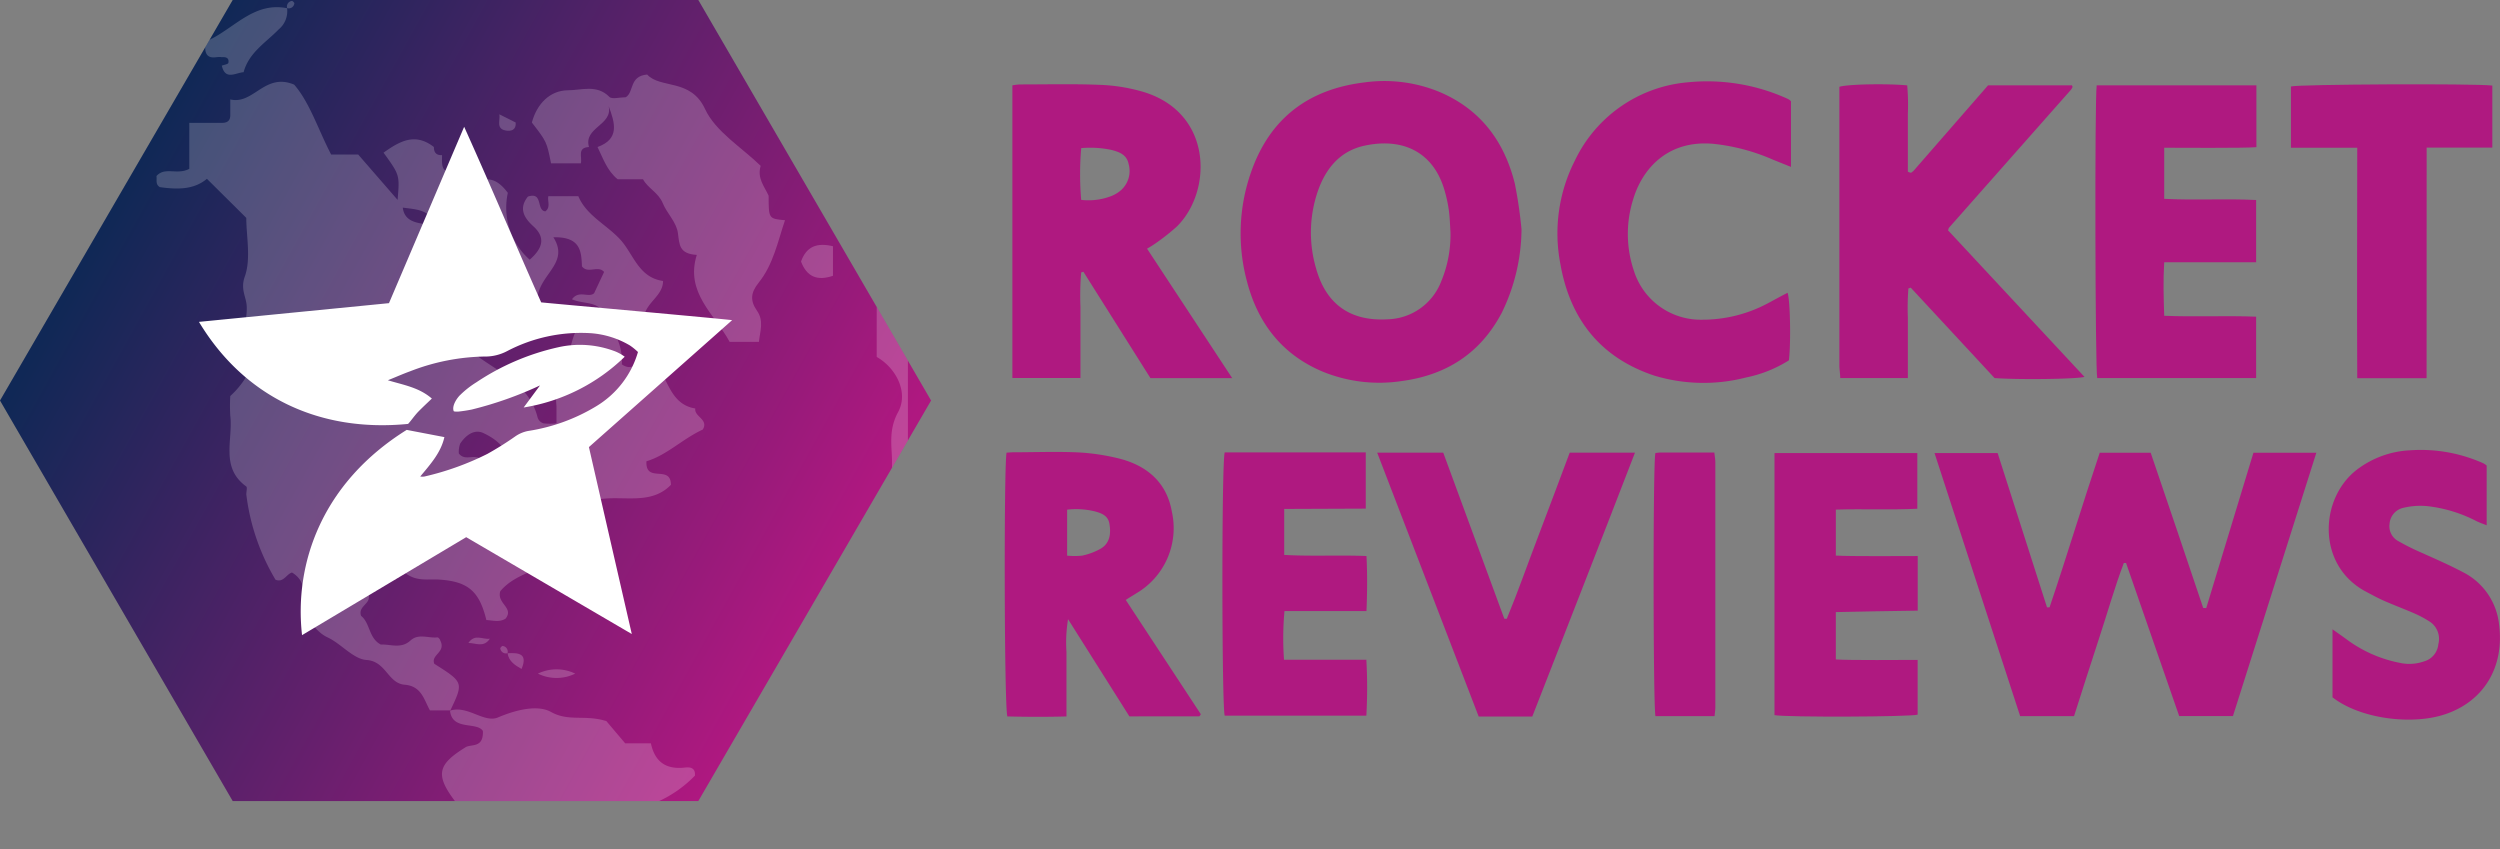
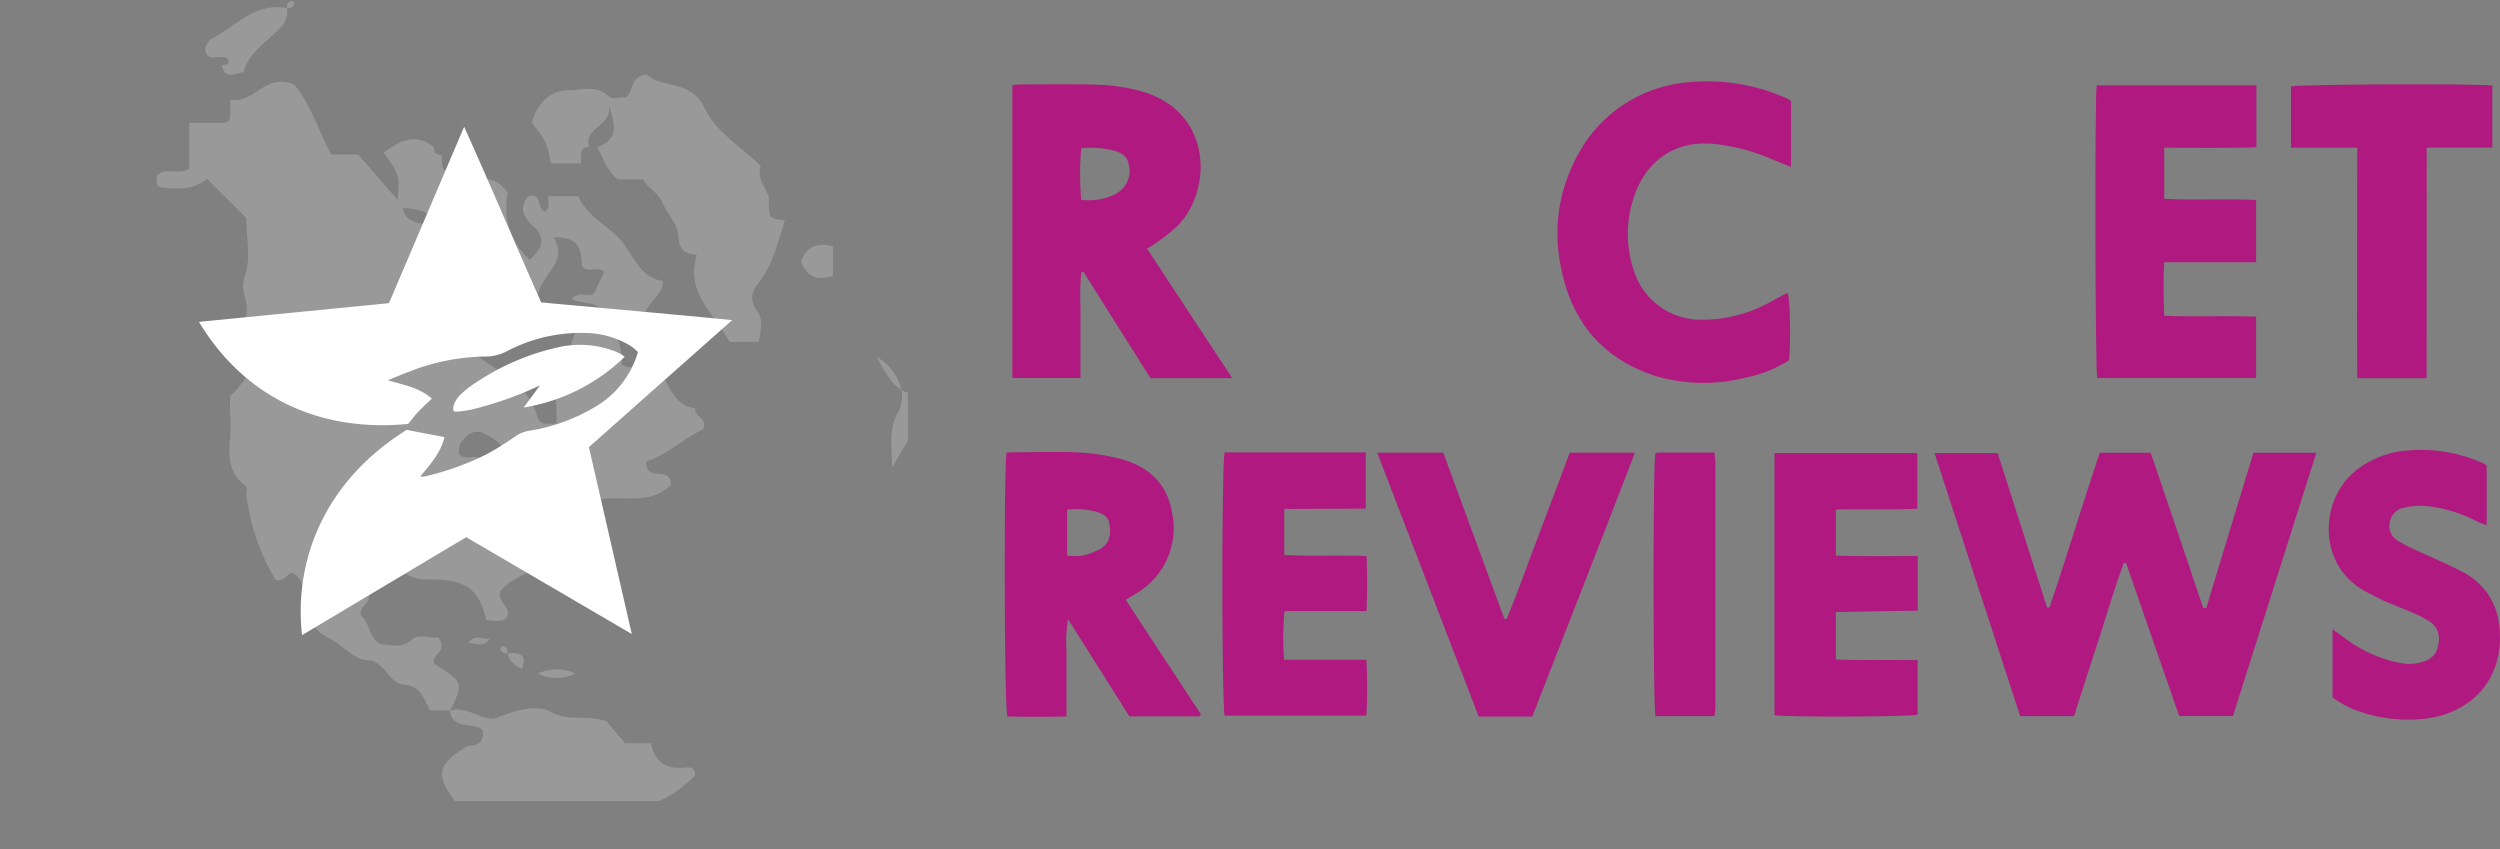
<svg xmlns="http://www.w3.org/2000/svg" viewBox="0 0 380.74 129.33">
  <rect x="0" y="0" width="380.74" height="129.33" fill="#808080" stroke="none" />
  <defs>
    <linearGradient id="a" x1="3580.74" y1="-2155.59" x2="3639.79" y2="-2048.96" gradientTransform="matrix(0, 1, 1, 0, 2173.25, -3549.25)" gradientUnits="userSpaceOnUse">
      <stop offset="0" stop-color="#102856" />
      <stop offset="1" stop-color="#af1880" />
    </linearGradient>
    <clipPath id="b" transform="translate(0)">
      <path d="M106.35,0H35.44L0,61l35.44,61h70.91L141.8,61Z" style="fill:none" />
    </clipPath>
  </defs>
  <title>Asset 78texture</title>
  <path d="M336,92.61q3.6-11.82,7.19-23.66h9.58c-4.26,13.44-8.47,26.76-12.7,40.1h-8.19l-8.09-23.31-.34,0c-1.43,3.8-2.53,7.72-3.8,11.57s-2.51,7.8-3.78,11.75h-8.21L294.62,69h9.61l7.52,23.49.39,0c2.64-7.79,5-15.68,7.64-23.54h7.76c2.67,7.84,5.35,15.74,8,23.64Z" transform="translate(0)" style="fill:#af1980" />
-   <path d="M231.72,34.93a29.36,29.36,0,0,1-3,12.69c-3.23,6.15-8.39,9.49-15.23,10.41a22.79,22.79,0,0,1-12.07-1.44c-6.18-2.6-9.87-7.39-11.52-13.76a28.18,28.18,0,0,1,.59-16.49c2.85-8.3,8.78-12.8,17.47-13.81A22,22,0,0,1,219.22,14c6.24,2.64,9.89,7.51,11.49,14A67.79,67.79,0,0,1,231.72,34.93Zm-10.82.39c-.08-1.16-.1-2.32-.27-3.46a20.87,20.87,0,0,0-.74-3.22c-1.73-5.46-6.21-7.69-12-6.47-3.75.78-5.95,3.42-7.17,6.89a19.37,19.37,0,0,0-.29,11.81c1.52,5.46,5.21,8.08,10.87,7.76a9,9,0,0,0,8.18-5.75A18.46,18.46,0,0,0,220.9,35.32Z" transform="translate(0)" style="fill:#af1980" />
  <path d="M187.66,57.59H175.21L165,41.39l-.34.1a42.11,42.11,0,0,0-.11,5.27c0,1.8,0,3.59,0,5.38v5.43H154.18V13a8.22,8.22,0,0,1,1.15-.14c4.06,0,8.12-.1,12.17.06a27,27,0,0,1,6.37,1c10.9,3.1,10.81,15.2,5.37,20.57A31.73,31.73,0,0,1,176,37.05a14.88,14.88,0,0,1-1.31.82Zm-23-35a46.72,46.72,0,0,0,0,7.85,9.64,9.64,0,0,0,4.34-.49,5.11,5.11,0,0,0,1.74-1A3.92,3.92,0,0,0,171.89,25c-.28-1.43-1.38-1.84-2.59-2.16A15.53,15.53,0,0,0,164.65,22.56Z" transform="translate(0)" style="fill:#af1980" />
-   <path d="M296.68,35.08,317.46,57.4c-1.26.34-10,.45-13.69.18L291,43.81l-.36.12a38.8,38.8,0,0,0-.08,4.45c0,1.52,0,3,0,4.58v4.62H280.26c0-.63-.13-1.28-.13-1.93q0-15.33,0-30.65V13.22c1.23-.4,7.18-.51,10.33-.22a34.44,34.44,0,0,1,.1,4.32c0,1.52,0,3.05,0,4.58v4.25a1.64,1.64,0,0,0,.37.14.26.26,0,0,0,.15,0,2.54,2.54,0,0,0,.36-.29l11.33-13h12.77a.74.74,0,0,1,.08.15.17.17,0,0,1,0,.14,2,2,0,0,1-.24.4L296.8,34.71S296.76,34.81,296.68,35.08Z" transform="translate(0)" style="fill:#af1980" />
  <path d="M329.6,22.5v7.78c4.67.25,9.28-.06,14,.18v9.48h-14c-.17,2.74-.09,5.34,0,8.15,4.74.2,9.35-.05,14,.14v9.35h-24.2c-.31-1.14-.4-42.49-.08-44.58h24.32c0,3.08,0,6.16,0,9.41C342,22.58,331.33,22.5,329.6,22.5Z" transform="translate(0)" style="fill:#af1980" />
  <path d="M153.3,68.93c.33,0,.69-.05,1-.05,3.16,0,6.33-.12,9.48,0a32.78,32.78,0,0,1,6.84,1c4.11,1.09,7.06,3.62,7.84,8a11.51,11.51,0,0,1-5.42,12.49c-.47.31-1,.6-1.59,1l11.43,17.4c-.09.16-.11.21-.15.24s-.08.09-.12.09H172l-9.34-14.8a21.92,21.92,0,0,0-.24,5c0,1.63,0,3.26,0,4.9v4.91c-3.15.09-6.11.07-9,0C152.93,107.78,152.88,70.57,153.3,68.93Zm9.22,8.69v7a10.71,10.71,0,0,0,2.28,0,9.77,9.77,0,0,0,2.9-1.1c1.38-.87,1.51-2.33,1.25-3.8-.22-1.23-1.24-1.58-2.29-1.86A12.13,12.13,0,0,0,162.52,77.62Z" transform="translate(0)" style="fill:#af1980" />
  <path d="M272.44,54.88a19.43,19.43,0,0,1-6.48,2.6,25.91,25.91,0,0,1-14-.27c-8.24-2.73-12.87-8.64-14.33-17.06a24.44,24.44,0,0,1,2.21-15.68,21.06,21.06,0,0,1,17.25-11.94,29.51,29.51,0,0,1,14.5,2.23c.3.12.58.25.86.39a2.61,2.61,0,0,1,.31.27v10L270,24.31a30.47,30.47,0,0,0-9.1-2.41c-7-.6-10.83,3.88-12.2,8.54a17.52,17.52,0,0,0,.11,10.72,10.66,10.66,0,0,0,10.37,7.53,21.14,21.14,0,0,0,10-2.47c1-.53,2-1.09,3.06-1.63C272.65,45.71,272.76,52.35,272.44,54.88Z" transform="translate(0)" style="fill:#af1980" />
  <path d="M292,69v8.48c-4.13.2-8.21,0-12.41.13v7c2.1.14,10.35.07,12.47.07V93c-.55,0-11.8.18-12.47.22v7.21c2.07.15,10.32.07,12.46.07v8.34c-1.12.34-19.93.42-21.8.07V69Z" transform="translate(0)" style="fill:#af1980" />
  <path d="M239.06,68.94H249c-5.19,13.46-10.4,26.74-15.64,40.19h-8.16L209.74,68.94H219.8l9.3,25.29h.38c1.71-4.13,3.18-8.36,4.78-12.54S237.44,73.25,239.06,68.94Z" transform="translate(0)" style="fill:#af1980" />
  <path d="M195.58,77.51v7c4.15.24,8.23,0,12.53.17.14,2.76.12,5.46,0,8.38H195.62a45.86,45.86,0,0,0-.07,7.41h12.54a75.67,75.67,0,0,1,0,8.52H186.52c-.45-1.29-.49-38.53,0-40.09H208v8.56Z" transform="translate(0)" style="fill:#af1980" />
  <path d="M355.23,106.2V95.84c.89.63,1.61,1.13,2.31,1.65a20,20,0,0,0,7.89,3.45,6.76,6.76,0,0,0,3.73-.21,3,3,0,0,0,2.19-2.63,3.15,3.15,0,0,0-1.21-3.36,16.19,16.19,0,0,0-2.35-1.28c-1.59-.7-3.22-1.3-4.8-2-1-.45-2-1-2.95-1.51-7.21-4.08-6.75-14-1.16-18.37a14.48,14.48,0,0,1,8.15-3,23.24,23.24,0,0,1,10.2,1.57c.34.14.69.27,1,.42a3,3,0,0,1,.48.33V80c-.62-.25-1.12-.41-1.57-.64a21.4,21.4,0,0,0-7.5-2.28,11.09,11.09,0,0,0-3.58.25,2.69,2.69,0,0,0-2.14,2.45,2.57,2.57,0,0,0,1.37,2.65A34.36,34.36,0,0,0,368.4,84c2.23,1,4.54,2,6.7,3.14a10.11,10.11,0,0,1,5.42,7.39c1.17,7.29-2.58,12.75-8.9,14.48C366.74,110.34,359.38,109.41,355.23,106.2Z" transform="translate(0)" style="fill:#af1980" />
  <path d="M369.56,57.6H359c-.06-11.66,0-23.27,0-35.1H348.9V13.17c1.09-.34,28-.47,30.67-.14v9.45h-10Z" transform="translate(0)" style="fill:#af1980" />
  <path d="M252.11,69a5.94,5.94,0,0,1,.75-.08h8.23c.05.55.15,1,.15,1.54q0,18.63,0,37.25c0,.41-.07.82-.12,1.35h-9C251.77,107.8,251.72,70.46,252.11,69Z" transform="translate(0)" style="fill:#af1980" />
-   <path d="M0,61l35.44,61h70.91L141.8,61,106.35,0H35.44Z" transform="translate(0)" style="fill:url(#a)" />
  <g style="opacity:0.2">
    <g style="clip-path:url(#b)">
      <path d="M67.35,129.33c.48-2.9,3.41-2,5.08-3-.17-2.29-2.15-3-3.2-4.4-3-4-2.51-5.54,1.68-8.13.84-.52,2.75.19,2.63-2.48-.93-1.45-4.69,0-5-3.09,2.7-.88,5.22,2,7.38,1,2.78-1.17,6-1.92,8-.8,2.71,1.51,5.15.37,8.43,1.39l2.87,3.39h3.91c.61,2.83,2.3,4,5.14,3.69.83-.1,1.66,0,1.57,1.22a18.25,18.25,0,0,1-5.59,3.94c-4.39,1.75-8.44,4.22-13.28,4.91-1.08.16-3.07.5-3.51,2.35Z" transform="translate(0)" style="fill:#fff" />
      <path d="M68.59,108.19H65.48c-.92-1.65-1.28-3.7-3.85-3.91s-2.81-3.57-5.82-3.77c-2-.13-3.85-2.48-5.94-3.45-1.6-.74-2.32-2.25-3.63-3.13-.34-2.33,1-5.06-1.77-6.74-.87.25-1.29,1.59-2.51,1.1a33.22,33.22,0,0,1-4.45-13c0-.4.17-1.06,0-1.2-4-2.88-2-7.11-2.44-10.78a25.57,25.57,0,0,1,0-3A13.08,13.08,0,0,0,38.22,56c.49-1.22,1-2.55.21-3.34-1.76-1.84-.78-3.91-.85-5.85,0-1.5-1-2.65-.32-4.63,1-2.73.25-6.11.25-9l-6-5.95c-2,1.7-4.58,1.63-7.16,1.27-.71-.41-.43-1.09-.52-1.69,1.3-1.47,3.14-.1,5-1.1v-7h5c.86,0,1.27-.39,1.24-1.25V15.14C38.6,16,40.31,11,44.8,12.89c2.37,2.72,3.64,6.81,5.63,10.64h4.12l6,6.91c.33-3.78.33-3.78-2.14-7.19,2.44-1.72,4.78-3.11,7.67-.86,0,.86.38,1.27,1.24,1.24,0,1.38-.24,2.87,2,2.5a11.34,11.34,0,0,1,1.75,0c-.76,3.18-.79,4.69-.13,7-.89,1.21-2.45-.21-3.37.85.71,2.15,2.53,2.75,4.15,1.9a5.91,5.91,0,0,0,3.17-3.66c-.24-1.73-3.32-2-2.41-4.4,2-1.1,3.48-.3,4.86,1.55a10.58,10.58,0,0,0,3.33,10.18c1.75-1.54,2.64-3.21.54-5.1-1.53-1.39-2.18-2.8-.81-4.51,2.36-.78,1.24,2.12,2.66,2.25.84-.65.29-1.55.45-2.31h4.57c1.21,2.9,4.18,4.27,6.29,6.5s2.81,5.87,6.61,6.41c0,2.62-3.42,3.53-2.84,6.51.18.87-1.74,2.16-4.64,1.34-1-.11-.61.37-.56.34.54-.34,1.91.75,1.65-.52-.2-1-1.43-1-1.09.18a8.3,8.3,0,0,1,1.2,4.85c2,1.38,2.64-1.16,4.46-.63,2.57,1.82,2.46,6.67,6.73,7.35-.19,1.27,2.08,1.64,1.14,3.21-3.07,1.41-5.5,3.92-8.58,4.83-.18,3.42,3.71.45,3.73,3.58-3,3.12-7.21,1.62-10.86,2.2-.63,4.54-8.09,3.89-6.62,9.42-3.29,1.47-6.57,2.25-8.51,4.59-.57,1.89,2.14,2.51.8,4.18-.93.59-1.94.26-2.92.21C73,90,71.24,88.56,66.91,88.27c-1.74-.12-3.41.35-5.2-1s-3.55,1-5.55,1.55a12.32,12.32,0,0,1,0,2.35c-.19.93-1.6,1.34-1.17,2.62,1.4,1.11,1.15,3.4,3,4.37,1.45-.07,3.09.7,4.51-.6,1.23-1.14,2.75-.33,4.12-.49.22,0,.5.52.4.41,1,1.89-1.43,2.17-.88,3.61C70.61,103.92,70.61,103.93,68.59,108.19Zm8.69-35.91c.24.69-.49,1.86,1.12,2.43,1.1-.22,1.88-1,2.79-2.43a32.15,32.15,0,0,1-4-.15c.83-3.2-1.09-5-3.54-6.16-1.43-.69-2.73.34-3.56,1.58a3.57,3.57,0,0,0-.21,1.51c1,1.32,2.56-.15,3.53,1.07.27.59-.07,1.54.83,2A20.51,20.51,0,0,1,77.28,72.28Zm4.61-25.42c-2.74-3.8-5.46-2.06-7.69-.7-2.44,1.49-4.41,3.77-2.69,7.12,3.69,3.21,9,4.77,10.38,10.35a1.38,1.38,0,0,0,.86.84,8.41,8.41,0,0,0,2,0c0-.9,0-1.68,0-2.46s-.32-1.66.53-2.28c.72-.12,1.79.11,1.9-.92A3.62,3.62,0,0,0,86.72,56c-.6-.78.65-5.76,1.47-6.36,1.82.94,2.86-.49,3.92-1.62-.83-2.25-3.25-1.64-5-2.44,1.06-1.48,2.6-.14,3.38-.94L92,41.42c-.91-1.08-2.48.35-3.37-.86-.1-2.25-.18-4.53-4.35-4.42C87.07,40.55,81.05,42,81.89,46.86ZM66,34.29c-.35-2.37-2.61-2.39-4.66-2.67C61.64,34,63.9,34,66,34.29Zm7,41.58a1.5,1.5,0,0,0,0-2.51A1.5,1.5,0,0,0,73,75.87Z" transform="translate(0)" style="fill:#fff" />
      <path d="M81,18.66c.77-2.85,2.74-4.87,5.46-4.91,2.1,0,4.43-.93,6.34,1,.39.41,1.56.06,2.5.06,1.29-.78.49-3.22,3.26-3.46,2,2.2,6.64.56,8.81,5.24,1.61,3.47,5.59,5.85,8.48,8.67-.58,1.89.58,3.14,1.21,4.55,0,3.5,0,3.5,2.49,3.73-1.1,3.27-1.79,6.76-4,9.5-1.24,1.54-1.33,2.76-.26,4.29s.47,3.06.29,4.73h-4.46c-2.27-4.21-6.81-7.46-5-13.24-2.69-.16-2.64-1.55-2.87-3.29s-1.67-3-2.32-4.6-2.29-2.27-3-3.63H94.07C92.45,26,91.85,24.12,91,22.39c3.4-1.23,2.66-3.66,1.7-6.21.65,2.9-3.86,3.22-3,6.21-1.86.1-1,1.54-1.24,2.48H83.92C83.26,21.58,83.26,21.58,81,18.66Z" transform="translate(0)" style="fill:#fff" />
-       <path d="M125.79,99.48c.85-4.39,3.39-8.06,5.27-12,2.82-5.88,5.14-11.72,4.75-18.41-.12-2.08-.25-4.11,1-6.37,1.58-3-.38-6.69-3.29-8.34V44.27c1.42,2.56,2.42,4.65,4.75,5.47,0,5.95,0,11.9,0,17.84,0,6.92-1.83,13.3-4.36,19.73a93.53,93.53,0,0,1-6.23,12.17Z" transform="translate(0)" style="fill:#fff" />
+       <path d="M125.79,99.48c.85-4.39,3.39-8.06,5.27-12,2.82-5.88,5.14-11.72,4.75-18.41-.12-2.08-.25-4.11,1-6.37,1.58-3-.38-6.69-3.29-8.34c1.42,2.56,2.42,4.65,4.75,5.47,0,5.95,0,11.9,0,17.84,0,6.92-1.83,13.3-4.36,19.73a93.53,93.53,0,0,1-6.23,12.17Z" transform="translate(0)" style="fill:#fff" />
      <path d="M33.78,8.71c-.75-.15-1.61.35-2.24-.36a1.68,1.68,0,0,1,.79-2.5C36,3.91,38.93.3,43.72,1.25a3.58,3.58,0,0,1-1.27,3.22C40.51,6.47,37.9,8,37.1,11c-1.2.06-2.79,1.3-3.32-1,.34-.14.94-.21,1-.42C34.93,8.79,34.38,8.66,33.78,8.71Z" transform="translate(0)" style="fill:#fff" />
      <path d="M135.74,41,132,38.55c-.6-4-2.4-7.49-4.24-10.94a5.58,5.58,0,0,1-.73-2.74h1.79c3,4,3.43,9.34,6.84,13.16C136.18,38.6,135.74,40,135.74,41Z" transform="translate(0)" style="fill:#fff" />
      <path d="M126.86,37.5V42c-2.43.84-4,.12-4.87-2.17C122.8,37.55,124.39,36.91,126.86,37.5Z" transform="translate(0)" style="fill:#fff" />
      <path d="M124.55,21.14c2.49.23,2.49.23,2.49,3.73C125.07,24.39,124.35,23.07,124.55,21.14Z" transform="translate(0)" style="fill:#fff" />
-       <path d="M78.54,18.66c.09,1.18-.74,1.37-1.55,1.21-1.5-.29-.77-1.58-.94-2.46Z" transform="translate(0)" style="fill:#fff" />
-       <path d="M124.55,102c.19-.94-.62-2.38,1.24-2.49C125.61,100.42,126.41,101.86,124.55,102Z" transform="translate(0)" style="fill:#fff" />
      <path d="M43.73,1.24a.86.86,0,0,1,.74-1.1c.09,0,.38.27.36.37A.86.86,0,0,1,43.73,1.24Z" transform="translate(0)" style="fill:#fff" />
      <path d="M81.92,102.59a6.51,6.51,0,0,1,5.68,0A6.44,6.44,0,0,1,81.92,102.59Z" transform="translate(0)" style="fill:#fff" />
      <path d="M71.33,97.92c1-1.45,2.14-.5,3.27-.64C73.66,98.69,72.43,97.91,71.33,97.92Z" transform="translate(0)" style="fill:#fff" />
      <path d="M77.3,99.48c1.65-.07,3.14,0,2.13,2.4C78.36,101.28,77.48,100.68,77.3,99.48Z" transform="translate(0)" style="fill:#fff" />
      <path d="M77.29,99.48a.87.87,0,0,1-1.1-.74c0-.1.27-.39.37-.36A.86.86,0,0,1,77.29,99.48Z" transform="translate(0)" style="fill:#fff" />
    </g>
  </g>
  <path d="M59.07,57.91c2.34.72,4.72,1.07,6.7,2.79-.7.67-1.36,1.28-2,1.93S62.67,64,62.15,64.56c-13.39,1.32-24.9-4-31.85-15.54l28.94-2.85c3.76-8.81,7.54-17.7,11.45-26.86,4.06,9,7.81,17.93,11.73,26.74,1.46.16,28,2.54,29.08,2.71L89.69,68.09c2.15,9.39,6.53,28.47,6.53,28.47L71,81.81,46,96.73C44.77,85.86,49,73.54,61.94,65.47l5.74,1.1c-.53,2.36-2.1,4.1-3.68,6a2.2,2.2,0,0,0,.65,0,42.54,42.54,0,0,0,9.57-3.44,47.78,47.78,0,0,0,4.24-2.66,5.08,5.08,0,0,1,2-.84,28.25,28.25,0,0,0,10.31-3.74,14.25,14.25,0,0,0,6.39-8.28,9.17,9.17,0,0,0-1.23-1,13.64,13.64,0,0,0-5.87-1.86,24.21,24.21,0,0,0-12.86,2.74,7.18,7.18,0,0,1-3.47.81,32.56,32.56,0,0,0-11.28,2.25C61.37,56.94,60.28,57.43,59.07,57.91Z" transform="translate(0)" style="fill:#fff" />
  <path d="M95.14,54.33a28.53,28.53,0,0,1-15.39,7.73l2.49-3.36a56.31,56.31,0,0,1-10.39,3.67,21,21,0,0,1-2.11.32c-.2,0-.58,0-.64-.07-.32-.8.49-2,1-2.48a14.08,14.08,0,0,1,2.44-1.91A36.78,36.78,0,0,1,85,52.89a15,15,0,0,1,8.41.52A6.22,6.22,0,0,1,95.14,54.33Z" transform="translate(0)" style="fill:#fff" />
</svg>